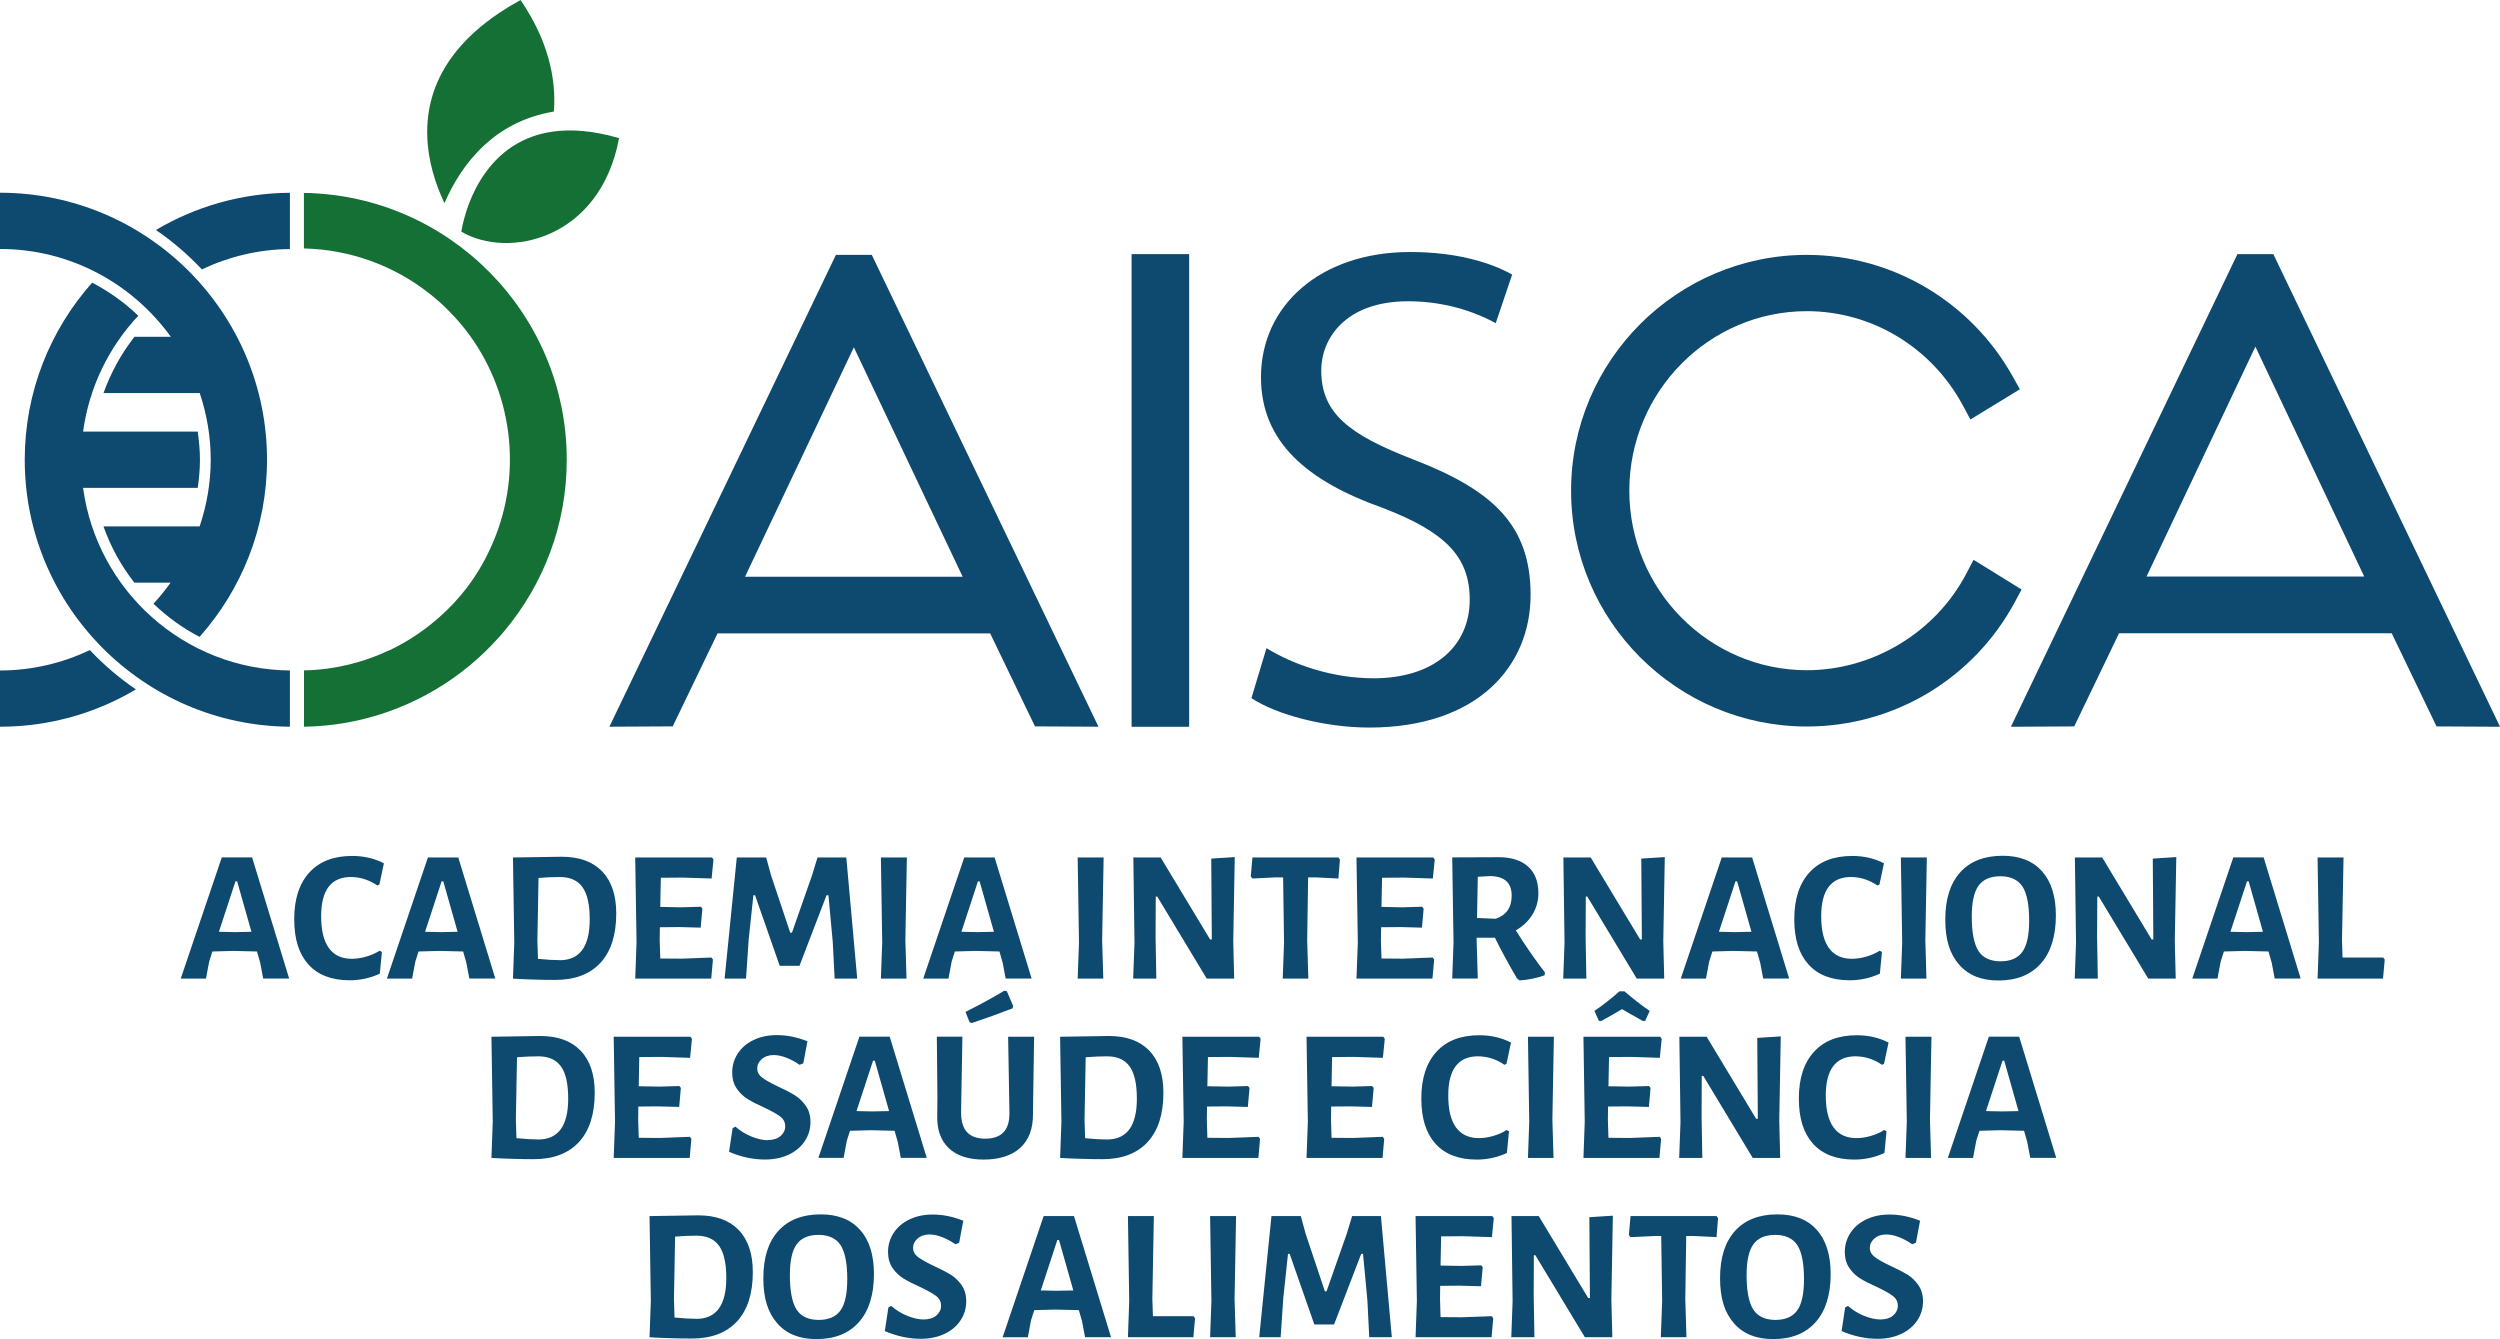
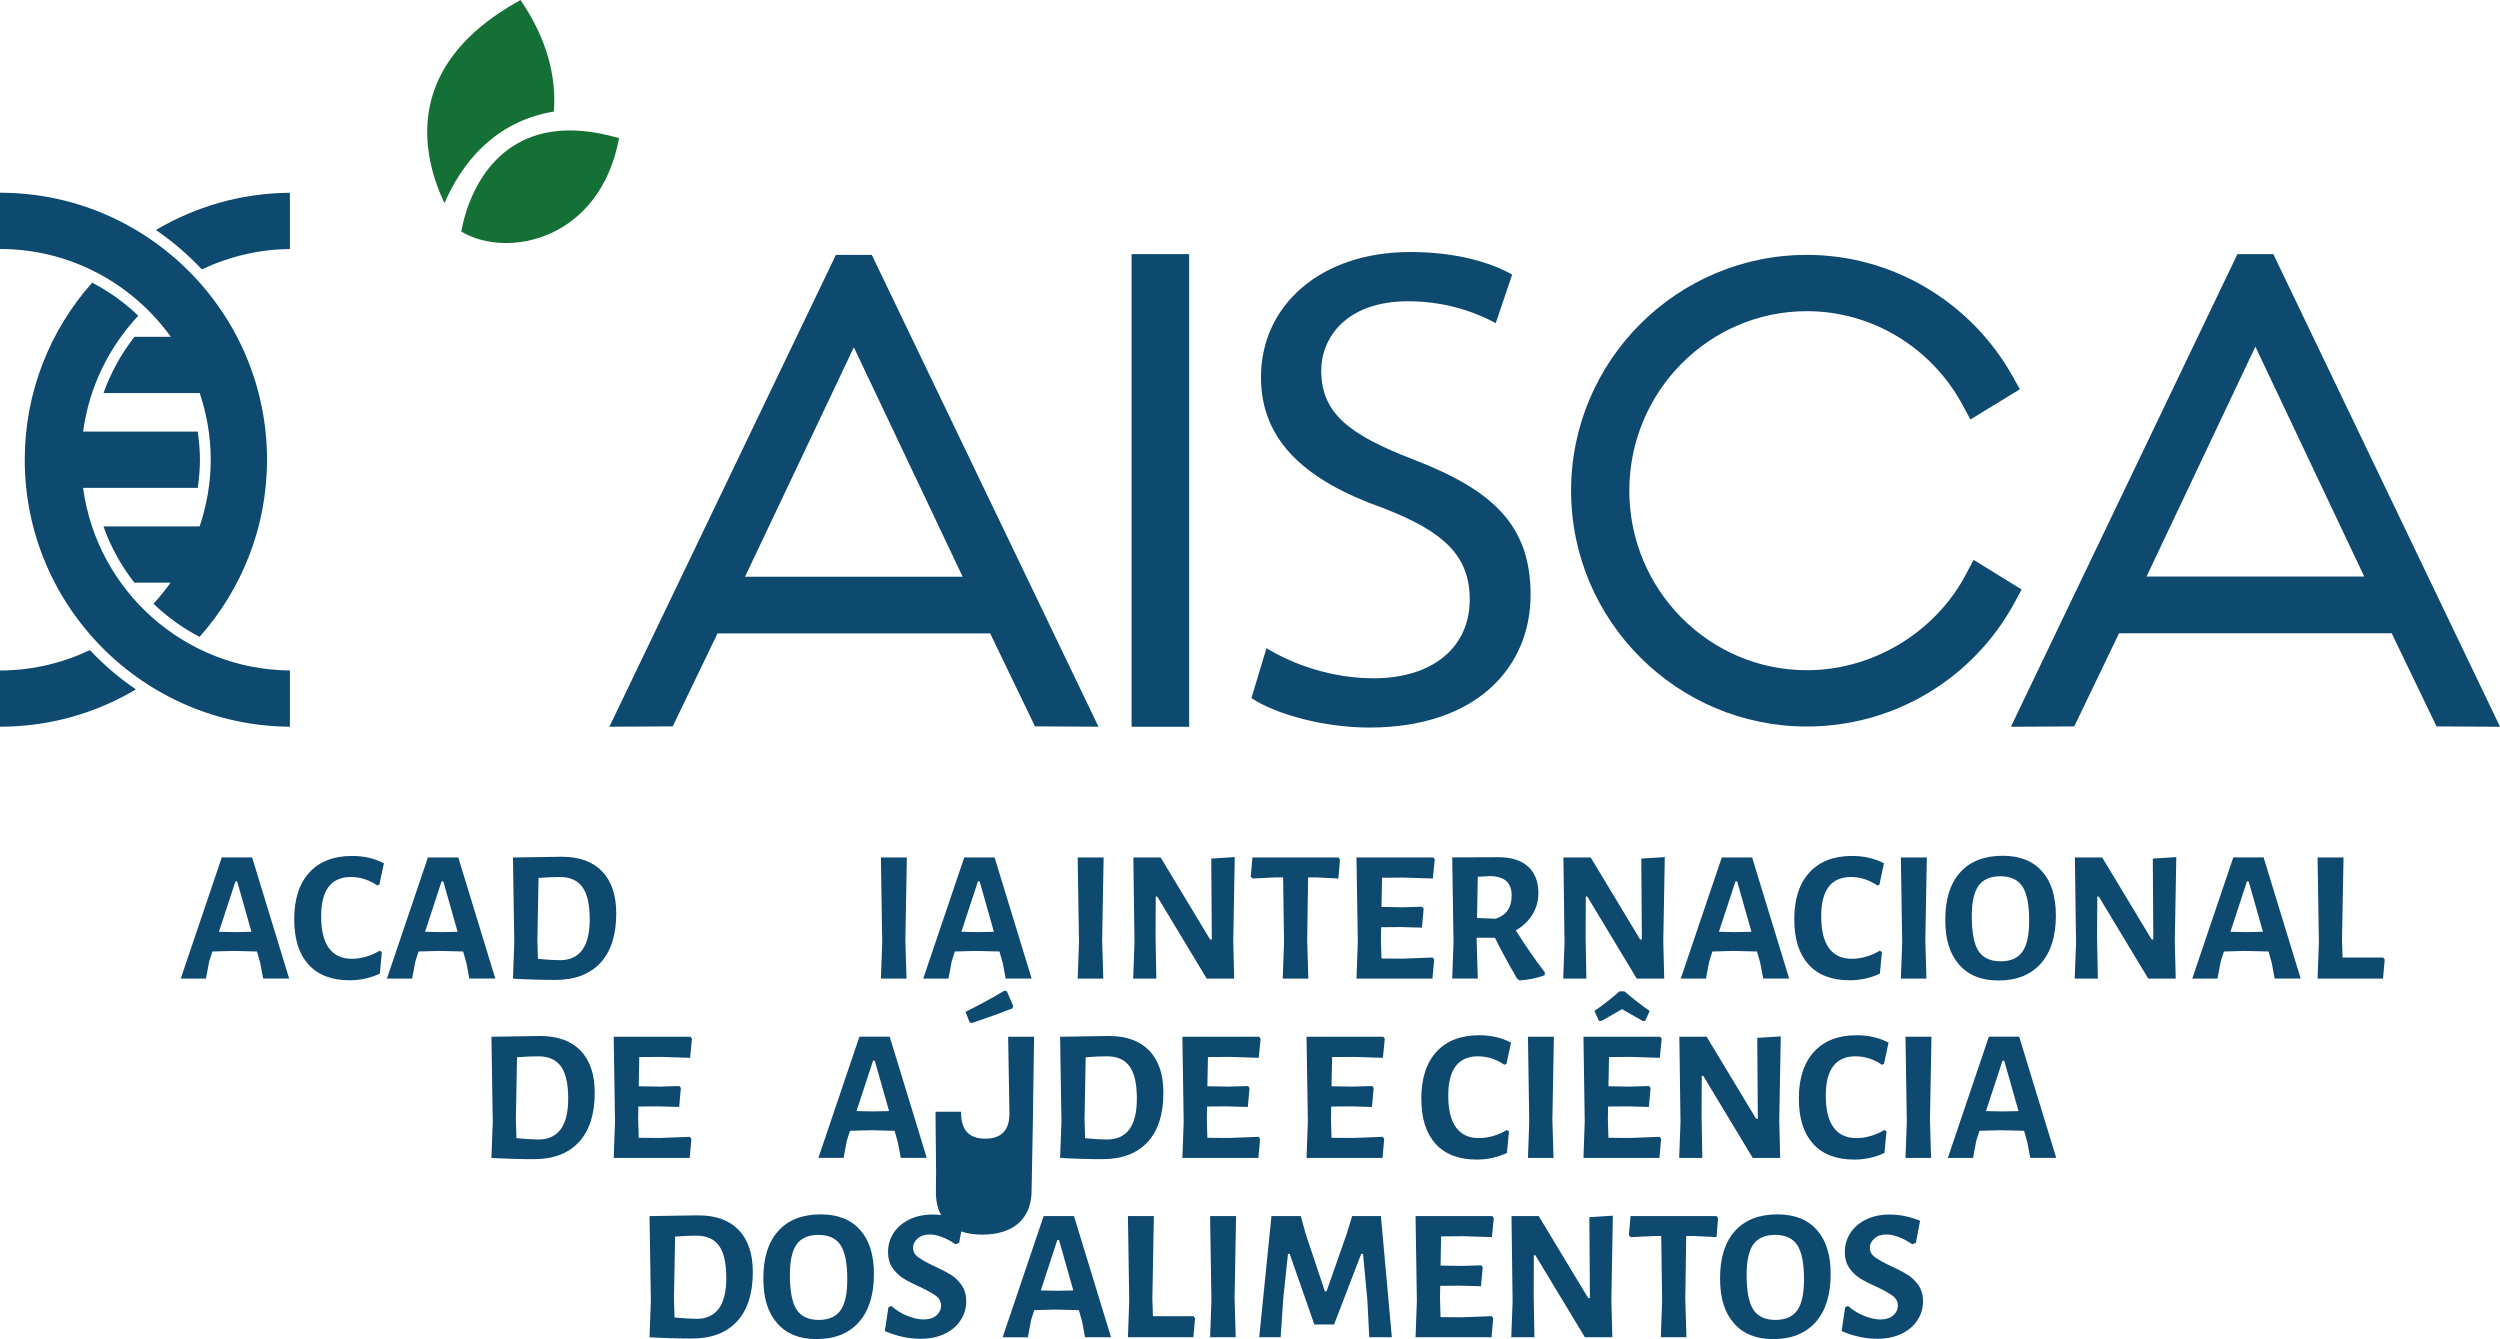
<svg xmlns="http://www.w3.org/2000/svg" id="Layer_2" viewBox="0 0 568.03 304.26">
  <defs>
    <style>.cls-1{fill:#157035;}.cls-2{fill:#0e4970;}</style>
  </defs>
  <g id="Layer_1-2">
    <g>
      <g>
-         <path class="cls-1" d="M69.05,43.82v12.63c10.66,.25,20.45,3.97,28.3,10.08,.27,.21,.54,.43,.81,.64,.25,.2,.5,.41,.74,.62,.27,.23,.54,.46,.81,.7,.24,.21,.47,.42,.7,.63,.26,.24,.52,.49,.78,.74,.22,.21,.44,.43,.66,.65,.26,.26,.52,.53,.78,.8,.2,.21,.39,.41,.59,.62,.28,.31,.56,.62,.83,.93,.15,.17,.31,.35,.46,.52,.33,.39,.65,.79,.97,1.19,.08,.1,.16,.2,.24,.29,10.71,13.72,13.15,32.34,6.29,48.39-1.49,3.52-3.41,6.92-5.81,10.11-1.91,2.53-4.04,4.8-6.33,6.82-3.46,3.1-7.29,5.62-11.35,7.56l-.02-.02c-5.92,2.81-12.49,4.46-19.43,4.6v12.8c9.6-.15,18.66-2.55,26.68-6.68,.17-.09,.34-.18,.51-.27,.46-.24,.93-.49,1.39-.75,.29-.16,.57-.32,.85-.49,.16-.09,.32-.18,.48-.27h0c5.3-3.15,10.19-7.13,14.45-11.95h.02c.32-.35,.63-.73,.94-1.1,.11-.13,.22-.26,.33-.39,8.76-10.52,14.05-24.02,14.05-38.75,0-33.12-26.69-60.12-59.69-60.64Z" />
        <path class="cls-1" d="M106,47.88c-.91,2.78-1.18,4.75-1.18,4.75h0c10.56,6.28,31.54,1.87,35.84-21.24-23.71-6.92-31.99,8.31-34.67,16.49Z" />
        <path class="cls-1" d="M101.01,46.13c1.8-4.2,4.58-8.94,8.77-12.89h0c3.96-3.74,9.19-6.75,16.07-7.9,.59-7.69-1.45-16.39-7.58-25.33h0c-1.71,.93-3.29,1.89-4.75,2.87l-.04,.02c-.95,.64-1.85,1.28-2.7,1.93-.54,.41-1.06,.83-1.56,1.24-.83,.69-1.62,1.39-2.35,2.1-1.19,1.15-2.25,2.31-3.2,3.49-.36,.45-.7,.89-1.03,1.34-8.77,12.1-5.43,24.96-1.89,32.64,.08,.17,.15,.33,.23,.5Z" />
      </g>
      <g>
        <path class="cls-2" d="M20.41,147.71c-6.2,2.94-13.1,4.63-20.41,4.63v12.78c11.27,0,21.83-3.1,30.88-8.48-3.81-2.59-7.32-5.59-10.47-8.94Z" />
        <path class="cls-2" d="M163.02,143.92h61.96l10.18,21.12,14.43,.08-51.51-107.21h-8.15l-51.47,107.21,14.39-.08,10.18-21.12Zm30.98-65.02l24.73,52.14h-49.45l24.73-52.14Z" />
        <rect class="cls-2" x="257.11" y="57.74" width="13.08" height="107.39" />
        <path class="cls-2" d="M410.55,165.07c19.76,0,37.87-10.84,47.25-28.28l1.53-2.85-10.91-6.74-1.71,3.25c-6.99,13.26-21.18,21.83-36.16,21.83-22.25,0-40.35-18.3-40.35-40.79s18.1-40.79,40.35-40.79c14.75,0,28.33,8.21,35.43,21.41l1.72,3.2,11.24-6.87-1.61-2.88c-9.51-17.05-27.44-27.65-46.78-27.65-29.54,0-53.58,24.04-53.58,53.58s24.04,53.58,53.58,53.58Z" />
        <path class="cls-2" d="M38.81,76.53h-8.26c-3.05,3.89-5.39,8.21-7.03,12.78h21.86c1.6,4.77,2.5,9.85,2.5,15.15s-.92,10.38-2.52,15.15H23.51c1.65,4.66,4.03,8.96,7.02,12.78h8.23c-1.21,1.67-2.48,3.28-3.89,4.78,3.1,2.98,6.62,5.53,10.47,7.54,9.53-10.72,15.33-24.82,15.33-40.25,0-33.45-27.22-60.67-60.67-60.67v12.78c15.98,0,30.11,7.89,38.81,19.95Z" />
        <path class="cls-2" d="M45.87,61.21c6.08-2.88,12.84-4.56,20-4.62v-12.79c-11.11,.08-21.51,3.16-30.45,8.46,3.81,2.59,7.3,5.61,10.45,8.95Z" />
        <path class="cls-2" d="M18.88,110.85h26.05c.3-2.11,.5-4.24,.5-6.39s-.21-4.3-.5-6.39H18.88c1.37-10.11,5.87-19.23,12.54-26.33-3.1-2.98-6.64-5.51-10.48-7.52-9.52,10.72-15.32,24.81-15.32,40.24,0,33.31,26.99,60.43,60.25,60.66v-12.78c-24.04-.21-43.87-18.23-46.99-41.48Z" />
        <path class="cls-2" d="M516.52,57.74h-8.15l-51.47,107.39,14.39-.08,10.18-21.16h61.96l10.18,21.16,14.43,.08-51.51-107.39Zm-28.8,73.25l24.73-52.23,24.73,52.23h-49.45Z" />
        <path class="cls-2" d="M312.02,154.11c-9.33,0-18.19-3.11-24.26-6.84l-3.42,11.35c5.6,3.73,16.64,6.69,26.74,6.69,24.72,0,36.69-13.99,36.69-30.16s-9.02-23.95-26.74-30.79c-14.46-5.6-20.83-10.42-20.83-20.21,0-7.15,5.44-15.7,19.75-15.7,9.49,0,16.48,3.11,19.9,4.98l3.73-11.04c-4.67-2.64-12.44-5.13-23.17-5.13-20.37,0-33.9,12.13-33.9,28.45,0,14.77,10.57,23.63,27.68,29.7,14.15,5.44,19.75,11.04,19.75,20.83,0,10.57-8.08,17.88-21.92,17.88Z" />
        <path class="cls-2" d="M50.39,194.82l-9.32,27.53h5.73l.73-3.89,.73-2.27,4.74-.13,5.39,.13,.73,2.56,.68,3.59h5.9l-8.42-27.53h-6.88Zm3.03,16.97l-3.68-.08,3.76-11.46h.38l3.25,11.46-3.72,.08Z" />
        <path class="cls-2" d="M79.75,199.27c1.08,0,2.14,.17,3.16,.51s1.97,.81,2.82,1.41l.47-.21,1.03-4.83c-2.14-1.11-4.55-1.67-7.22-1.67-4.19,0-7.43,1.25-9.72,3.76-2.29,2.51-3.44,6.04-3.44,10.6s1.08,7.91,3.23,10.3c2.15,2.39,5.28,3.59,9.38,3.59,2.39,0,4.67-.5,6.84-1.5l.47-4.92-.51-.3c-.91,.57-1.93,1.02-3.06,1.35-1.13,.33-2.22,.49-3.27,.49-2.28,0-4.01-.8-5.19-2.42-1.18-1.61-1.77-4.02-1.77-7.24,0-5.96,2.27-8.93,6.8-8.93Z" />
        <path class="cls-2" d="M104.11,194.82h-6.88l-9.32,27.53h5.73l.73-3.89,.73-2.27,4.74-.13,5.39,.13,.73,2.56,.68,3.59h5.9l-8.42-27.53Zm-3.85,16.97l-3.68-.08,3.76-11.46h.38l3.25,11.46-3.72,.08Z" />
        <path class="cls-2" d="M136.81,197.99c-2.14-2.22-5.2-3.33-9.19-3.33l-11.07,.17,.3,19.32-.3,8.21c1.34,.09,2.94,.16,4.81,.21,1.87,.06,3.47,.08,4.81,.08,4.45,0,7.86-1.3,10.26-3.89,2.39-2.59,3.59-6.33,3.59-11.2,0-4.16-1.07-7.35-3.21-9.57Zm-9.62,20.17c-1.31,0-2.96-.1-4.96-.3l-.13-4.23,.26-14.15c1.71-.14,3.32-.21,4.83-.21,2.34,0,4.05,.76,5.15,2.29,1.1,1.52,1.65,3.97,1.65,7.33,0,6.18-2.27,9.28-6.8,9.28Z" />
-         <polygon class="cls-2" points="155.1 199.4 161.69 199.61 162.11 195.29 161.77 194.82 144.33 194.82 144.63 214.14 144.33 222.35 161.6 222.35 161.99 218.03 161.64 217.56 154.85 217.82 150.02 217.78 149.89 213.63 149.93 210.68 154.34 210.64 159.21 210.77 159.59 206.45 159.25 206.02 154.76 206.15 150.02 206.06 150.15 199.44 155.1 199.4" />
-         <polygon class="cls-2" points="188.23 203.41 189.21 214.01 189.64 222.35 194.77 222.35 192.29 194.82 185.75 194.82 184.51 198.88 179.94 211.92 179.55 211.92 175.19 198.88 174.08 194.82 167.41 194.82 164.64 222.35 169.51 222.35 170.11 213.46 171.18 203.41 171.56 203.41 177.16 219.44 181.65 219.44 187.8 203.41 188.23 203.41" />
        <polygon class="cls-2" points="205.97 222.35 205.71 213.63 206.05 194.82 200.15 194.82 200.45 214.14 200.15 222.35 205.97 222.35" />
        <path class="cls-2" d="M225.97,194.82h-6.88l-9.32,27.53h5.73l.73-3.89,.73-2.27,4.74-.13,5.39,.13,.73,2.56,.68,3.59h5.9l-8.42-27.53Zm-3.85,16.97l-3.68-.08,3.76-11.46h.38l3.25,11.46-3.72,.08Z" />
        <polygon class="cls-2" points="244.86 194.82 245.16 214.14 244.86 222.35 250.68 222.35 250.42 213.63 250.76 194.82 244.86 194.82" />
        <polygon class="cls-2" points="263.71 194.82 257.51 194.82 257.77 214.23 257.47 222.35 262.73 222.35 262.56 212.86 262.6 203.71 262.94 203.71 274.18 222.35 280.42 222.35 280.21 213.84 280.55 194.74 275.21 195.08 275.34 213.46 274.95 213.46 263.71 194.82" />
        <polygon class="cls-2" points="289.83 199.35 291.54 199.35 291.75 214.14 291.45 222.35 297.27 222.35 297.01 213.63 297.22 199.35 298.93 199.35 304.1 199.61 304.45 195.29 304.1 194.82 284.57 194.82 284.19 199.14 284.57 199.61 289.83 199.35" />
        <polygon class="cls-2" points="318.98 199.4 325.56 199.61 325.99 195.29 325.65 194.82 308.21 194.82 308.51 214.14 308.21 222.35 325.47 222.35 325.86 218.03 325.52 217.56 318.72 217.82 313.89 217.78 313.76 213.63 313.81 210.68 318.21 210.64 323.08 210.77 323.47 206.45 323.12 206.02 318.64 206.15 313.89 206.06 314.02 199.44 318.98 199.4" />
        <path class="cls-2" d="M348.19,207.79c.9-1.47,1.35-3.08,1.35-4.85,0-2.62-.78-4.64-2.35-6.05-1.57-1.41-3.79-2.12-6.67-2.12l-10.56,.04,.3,19.32-.3,8.21h5.81l-.26-8.72v-.56h4.15c1.28,2.62,2.95,5.7,5,9.23l.6,.47c1.94-.11,3.83-.5,5.68-1.15l.09-.64c-2.19-2.85-4.4-6.04-6.62-9.57,1.62-.94,2.88-2.14,3.78-3.61Zm-8.36,.96l-4.23-.17,.17-9.36,2.91-.17c1.62,.06,2.83,.45,3.61,1.18,.78,.73,1.18,1.82,1.18,3.27,0,2.68-1.21,4.43-3.63,5.26Z" />
        <polygon class="cls-2" points="360.44 222.35 360.27 212.86 360.31 203.71 360.65 203.71 371.89 222.35 378.13 222.35 377.92 213.84 378.26 194.74 372.92 195.08 373.05 213.46 372.66 213.46 361.42 194.82 355.22 194.82 355.48 214.23 355.18 222.35 360.44 222.35" />
        <path class="cls-2" d="M398.09,194.82h-6.88l-9.32,27.53h5.73l.73-3.89,.73-2.27,4.75-.13,5.38,.13,.73,2.56,.68,3.59h5.9l-8.42-27.53Zm-3.85,16.97l-3.68-.08,3.76-11.46h.38l3.25,11.46-3.72,.08Z" />
        <path class="cls-2" d="M420.58,199.27c1.08,0,2.14,.17,3.16,.51,1.03,.34,1.97,.81,2.82,1.41l.47-.21,1.03-4.83c-2.14-1.11-4.54-1.67-7.22-1.67-4.19,0-7.43,1.25-9.72,3.76-2.29,2.51-3.44,6.04-3.44,10.6s1.08,7.91,3.23,10.3,5.28,3.59,9.38,3.59c2.39,0,4.67-.5,6.84-1.5l.47-4.92-.51-.3c-.91,.57-1.93,1.02-3.06,1.35-1.13,.33-2.22,.49-3.27,.49-2.28,0-4.01-.8-5.19-2.42-1.18-1.61-1.77-4.02-1.77-7.24,0-5.96,2.27-8.93,6.8-8.93Z" />
        <polygon class="cls-2" points="431.9 194.82 432.2 214.14 431.9 222.35 437.71 222.35 437.46 213.63 437.8 194.82 431.9 194.82" />
        <path class="cls-2" d="M454.04,222.78c4.16,0,7.38-1.28,9.66-3.85,2.28-2.57,3.42-6.21,3.42-10.94,0-4.33-1.05-7.67-3.14-10.02-2.09-2.35-5.08-3.53-8.95-3.53-4.16,0-7.37,1.25-9.64,3.76-2.27,2.51-3.4,6.08-3.4,10.73s1.05,7.83,3.14,10.24c2.09,2.41,5.07,3.61,8.91,3.61Zm-4.49-21.54c1.03-1.42,2.68-2.14,4.96-2.14s4.01,.78,5.02,2.33c1.01,1.55,1.52,4.14,1.52,7.76,0,3.28-.51,5.64-1.54,7.07-1.03,1.44-2.68,2.16-4.96,2.16s-4.01-.78-5.02-2.35c-1.01-1.57-1.52-4.19-1.52-7.86,0-3.22,.51-5.54,1.54-6.97Z" />
        <polygon class="cls-2" points="489.14 195.08 489.26 213.46 488.88 213.46 477.64 194.82 471.44 194.82 471.7 214.23 471.4 222.35 476.65 222.35 476.48 212.86 476.53 203.71 476.87 203.71 488.11 222.35 494.35 222.35 494.14 213.84 494.48 194.74 489.14 195.08" />
        <path class="cls-2" d="M507.43,194.82l-9.32,27.53h5.73l.73-3.89,.73-2.27,4.75-.13,5.38,.13,.73,2.56,.68,3.59h5.9l-8.42-27.53h-6.88Zm3.03,16.97l-3.68-.08,3.76-11.46h.38l3.25,11.46-3.72,.08Z" />
        <polygon class="cls-2" points="532.26 217.56 532.13 213.63 532.48 194.82 526.58 194.82 526.88 214.14 526.58 222.35 541.45 222.35 541.84 218.03 541.49 217.56 532.26 217.56" />
        <path class="cls-2" d="M122.73,235.39l-11.07,.17,.3,19.32-.3,8.21c1.34,.09,2.94,.16,4.81,.21,1.87,.06,3.47,.08,4.81,.08,4.45,0,7.86-1.3,10.26-3.89,2.39-2.59,3.59-6.33,3.59-11.2,0-4.16-1.07-7.35-3.21-9.57-2.14-2.22-5.2-3.33-9.19-3.33Zm-.43,23.51c-1.31,0-2.96-.1-4.96-.3l-.13-4.23,.26-14.15c1.71-.14,3.32-.21,4.83-.21,2.34,0,4.05,.76,5.15,2.29,1.1,1.52,1.65,3.97,1.65,7.33,0,6.18-2.27,9.28-6.8,9.28Z" />
        <polygon class="cls-2" points="156.71 263.09 157.09 258.77 156.75 258.3 149.96 258.56 145.13 258.52 145 254.37 145.04 251.42 149.44 251.38 154.32 251.51 154.7 247.19 154.36 246.76 149.87 246.89 145.13 246.81 145.25 240.18 150.21 240.14 156.8 240.35 157.22 236.03 156.88 235.56 139.44 235.56 139.74 254.88 139.44 263.09 156.71 263.09" />
-         <path class="cls-2" d="M174.45,259.07c-1.05,0-2.26-.26-3.61-.79-1.35-.53-2.6-1.29-3.74-2.29l-.64,.34-.81,5.38c2.74,1.17,5.46,1.75,8.16,1.75,2.05,0,3.86-.38,5.43-1.13,1.57-.75,2.78-1.78,3.63-3.08s1.28-2.73,1.28-4.3c0-1.45-.35-2.68-1.05-3.68-.7-1-1.54-1.8-2.52-2.42-.98-.61-2.26-1.28-3.83-1.99-1.62-.77-2.81-1.44-3.57-2.01-.76-.57-1.13-1.27-1.13-2.09s.34-1.5,1.03-2.12c.68-.61,1.6-.92,2.74-.92,.85,0,1.8,.2,2.84,.6,1.04,.4,2.04,.94,3.01,1.62l.85-.34,.94-5c-2.31-.94-4.63-1.41-6.97-1.41-1.97,0-3.72,.37-5.26,1.11-1.54,.74-2.74,1.76-3.59,3.06-.85,1.3-1.28,2.74-1.28,4.34,0,1.42,.34,2.64,1.03,3.63,.68,1,1.51,1.79,2.48,2.39,.97,.6,2.22,1.24,3.76,1.92,1.68,.8,2.9,1.48,3.65,2.05,.75,.57,1.13,1.31,1.13,2.22,0,.85-.35,1.59-1.05,2.2-.7,.61-1.67,.92-2.93,.92Z" />
        <path class="cls-2" d="M192.4,259.2l.73-2.27,4.74-.13,5.39,.13,.73,2.56,.68,3.59h5.9l-8.42-27.53h-6.88l-9.32,27.53h5.73l.73-3.89Zm5.98-18.21h.38l3.25,11.46-3.72,.08-3.68-.08,3.76-11.46Z" />
        <path class="cls-2" d="M219.37,229.92l.94,2.35,.51,.17c3.39-1.14,6.47-2.25,9.23-3.33l.17-.51-1.45-3.38-.56-.13c-2.39,1.45-5.34,3.06-8.85,4.83Z" />
-         <path class="cls-2" d="M234.71,253.17l.04-3.63,.21-13.98h-5.9l.3,17.35c.03,3.88-1.81,5.81-5.51,5.81-1.85,0-3.23-.5-4.15-1.5-.91-1-1.35-2.54-1.33-4.62l.3-17.05h-5.81l.13,13.85-.04,3.98c-.09,3.25,.78,5.74,2.61,7.48,1.82,1.74,4.47,2.61,7.95,2.61s6.4-.9,8.33-2.69c1.94-1.8,2.89-4.33,2.86-7.61Z" />
+         <path class="cls-2" d="M234.71,253.17l.04-3.63,.21-13.98h-5.9l.3,17.35c.03,3.88-1.81,5.81-5.51,5.81-1.85,0-3.23-.5-4.15-1.5-.91-1-1.35-2.54-1.33-4.62h-5.81l.13,13.85-.04,3.98c-.09,3.25,.78,5.74,2.61,7.48,1.82,1.74,4.47,2.61,7.95,2.61s6.4-.9,8.33-2.69c1.94-1.8,2.89-4.33,2.86-7.61Z" />
        <path class="cls-2" d="M241.17,254.88l-.3,8.21c1.34,.09,2.94,.16,4.81,.21,1.87,.06,3.47,.08,4.81,.08,4.45,0,7.86-1.3,10.26-3.89,2.39-2.59,3.59-6.33,3.59-11.2,0-4.16-1.07-7.35-3.21-9.57-2.14-2.22-5.2-3.33-9.19-3.33l-11.07,.17,.3,19.32Zm5.51-14.66c1.71-.14,3.32-.21,4.83-.21,2.34,0,4.05,.76,5.15,2.29,1.1,1.52,1.65,3.97,1.65,7.33,0,6.18-2.27,9.28-6.8,9.28-1.31,0-2.96-.1-4.96-.3l-.13-4.23,.26-14.15Z" />
        <polygon class="cls-2" points="285.96 258.3 279.16 258.56 274.33 258.52 274.21 254.37 274.25 251.42 278.65 251.38 283.52 251.51 283.91 247.19 283.57 246.76 279.08 246.89 274.33 246.81 274.46 240.18 279.42 240.14 286 240.35 286.43 236.03 286.09 235.56 268.65 235.56 268.95 254.88 268.65 263.09 285.92 263.09 286.3 258.77 285.96 258.3" />
        <polygon class="cls-2" points="307.63 240.14 314.21 240.35 314.64 236.03 314.3 235.56 296.86 235.56 297.16 254.88 296.86 263.09 314.13 263.09 314.51 258.77 314.17 258.3 307.37 258.56 302.54 258.52 302.42 254.37 302.46 251.42 306.86 251.38 311.73 251.51 312.12 247.19 311.78 246.76 307.29 246.89 302.54 246.81 302.67 240.18 307.63 240.14" />
        <path class="cls-2" d="M335.84,240.01c1.08,0,2.14,.17,3.16,.51,1.03,.34,1.97,.81,2.82,1.41l.47-.21,1.03-4.83c-2.14-1.11-4.54-1.67-7.22-1.67-4.19,0-7.43,1.25-9.72,3.76-2.29,2.51-3.44,6.04-3.44,10.6s1.08,7.91,3.23,10.3,5.28,3.59,9.38,3.59c2.39,0,4.67-.5,6.84-1.5l.47-4.92-.51-.3c-.91,.57-1.93,1.02-3.06,1.35-1.13,.33-2.22,.49-3.27,.49-2.28,0-4.01-.8-5.19-2.42-1.18-1.61-1.77-4.02-1.77-7.24,0-5.96,2.27-8.93,6.8-8.93Z" />
        <polygon class="cls-2" points="347.17 235.56 347.46 254.88 347.17 263.09 352.98 263.09 352.72 254.37 353.06 235.56 347.17 235.56" />
        <polygon class="cls-2" points="370.55 240.14 377.13 240.35 377.56 236.03 377.21 235.56 359.78 235.56 360.07 254.88 359.78 263.09 377.04 263.09 377.43 258.77 377.09 258.3 370.29 258.56 365.46 258.52 365.33 254.37 365.37 251.42 369.78 251.38 374.65 251.51 375.03 247.19 374.69 246.76 370.2 246.89 365.46 246.81 365.59 240.18 370.55 240.14" />
        <path class="cls-2" d="M368.54,229.28c1.2,.71,2.39,1.4,3.59,2.05l1.11,.64h.56l1.03-2.27c-1.82-1.25-3.73-2.74-5.73-4.45h-1.15c-1.82,1.62-3.72,3.11-5.68,4.45l1.03,2.27h.56c2.05-1.14,3.62-2.04,4.7-2.69Z" />
        <polygon class="cls-2" points="399.27 235.82 399.4 254.2 399.01 254.2 387.77 235.56 381.57 235.56 381.83 254.97 381.53 263.09 386.79 263.09 386.62 253.6 386.66 244.45 387 244.45 398.24 263.09 404.48 263.09 404.27 254.58 404.61 235.48 399.27 235.82" />
        <path class="cls-2" d="M421.62,240.01c1.08,0,2.14,.17,3.16,.51,1.03,.34,1.97,.81,2.82,1.41l.47-.21,1.03-4.83c-2.14-1.11-4.54-1.67-7.22-1.67-4.19,0-7.43,1.25-9.72,3.76-2.29,2.51-3.44,6.04-3.44,10.6s1.08,7.91,3.23,10.3,5.28,3.59,9.38,3.59c2.39,0,4.67-.5,6.84-1.5l.47-4.92-.51-.3c-.91,.57-1.93,1.02-3.06,1.35-1.13,.33-2.22,.49-3.27,.49-2.28,0-4.01-.8-5.19-2.42-1.18-1.61-1.77-4.02-1.77-7.24,0-5.96,2.27-8.93,6.8-8.93Z" />
        <polygon class="cls-2" points="432.95 235.56 433.25 254.88 432.95 263.09 438.76 263.09 438.51 254.37 438.85 235.56 432.95 235.56" />
        <path class="cls-2" d="M451.89,235.56l-9.32,27.53h5.73l.73-3.89,.73-2.27,4.75-.13,5.38,.13,.73,2.56,.68,3.59h5.9l-8.42-27.53h-6.88Zm3.03,16.97l-3.68-.08,3.76-11.46h.38l3.25,11.46-3.72,.08Z" />
        <path class="cls-2" d="M158.65,276.14l-11.07,.17,.3,19.32-.3,8.21c1.34,.09,2.94,.16,4.81,.21,1.87,.06,3.47,.08,4.81,.08,4.45,0,7.86-1.3,10.26-3.89,2.39-2.59,3.59-6.33,3.59-11.2,0-4.16-1.07-7.35-3.21-9.57-2.14-2.22-5.2-3.33-9.19-3.33Zm-.43,23.51c-1.31,0-2.96-.1-4.96-.3l-.13-4.23,.26-14.15c1.71-.14,3.32-.21,4.83-.21,2.34,0,4.05,.76,5.15,2.29,1.1,1.52,1.65,3.97,1.65,7.33,0,6.18-2.27,9.28-6.8,9.28Z" />
        <path class="cls-2" d="M186.48,275.92c-4.16,0-7.37,1.25-9.64,3.76-2.27,2.51-3.4,6.08-3.4,10.73s1.05,7.83,3.14,10.24c2.09,2.41,5.06,3.61,8.91,3.61,4.16,0,7.38-1.28,9.66-3.85,2.28-2.57,3.42-6.21,3.42-10.94,0-4.33-1.05-7.67-3.14-10.02-2.09-2.35-5.08-3.53-8.95-3.53Zm4.49,21.82c-1.03,1.44-2.68,2.16-4.96,2.16s-4.01-.78-5.02-2.35c-1.01-1.57-1.52-4.19-1.52-7.86,0-3.22,.51-5.54,1.54-6.97,1.03-1.42,2.68-2.14,4.96-2.14s4.01,.78,5.02,2.33c1.01,1.55,1.52,4.14,1.52,7.76,0,3.28-.51,5.64-1.54,7.07Z" />
        <path class="cls-2" d="M215.99,289.62c-.98-.61-2.26-1.28-3.83-1.99-1.62-.77-2.81-1.44-3.57-2.01-.76-.57-1.13-1.27-1.13-2.09s.34-1.5,1.03-2.12c.68-.61,1.6-.92,2.74-.92,.85,0,1.8,.2,2.84,.6,1.04,.4,2.04,.94,3.01,1.62l.85-.34,.94-5c-2.31-.94-4.63-1.41-6.97-1.41-1.97,0-3.72,.37-5.26,1.11-1.54,.74-2.74,1.76-3.59,3.06-.85,1.3-1.28,2.74-1.28,4.34,0,1.42,.34,2.64,1.03,3.63,.68,1,1.51,1.79,2.48,2.39,.97,.6,2.22,1.24,3.76,1.92,1.68,.8,2.9,1.48,3.65,2.05,.75,.57,1.13,1.31,1.13,2.22,0,.85-.35,1.59-1.05,2.2-.7,.61-1.67,.92-2.93,.92-1.05,0-2.26-.26-3.61-.79-1.35-.53-2.6-1.29-3.74-2.29l-.64,.34-.81,5.38c2.74,1.17,5.46,1.75,8.16,1.75,2.05,0,3.86-.38,5.43-1.13,1.57-.75,2.78-1.78,3.63-3.08s1.28-2.73,1.28-4.3c0-1.45-.35-2.68-1.05-3.68-.7-1-1.54-1.8-2.52-2.42Z" />
        <path class="cls-2" d="M237.13,276.31l-9.32,27.53h5.73l.73-3.89,.73-2.27,4.74-.13,5.39,.13,.73,2.56,.68,3.59h5.9l-8.42-27.53h-6.88Zm3.03,16.97l-3.68-.08,3.76-11.46h.38l3.25,11.46-3.72,.08Z" />
        <polygon class="cls-2" points="261.96 299.05 261.83 295.11 262.17 276.31 256.28 276.31 256.57 295.63 256.28 303.83 271.15 303.83 271.53 299.52 271.19 299.05 261.96 299.05" />
        <polygon class="cls-2" points="274.95 276.31 275.25 295.63 274.95 303.83 280.77 303.83 280.51 295.11 280.85 276.31 274.95 276.31" />
        <polygon class="cls-2" points="307.22 276.31 305.98 280.37 301.41 293.4 301.03 293.4 296.67 280.37 295.56 276.31 288.89 276.31 286.11 303.83 290.98 303.83 291.58 294.94 292.65 284.9 293.03 284.9 298.63 300.93 303.12 300.93 309.28 284.9 309.7 284.9 310.69 295.5 311.11 303.83 316.24 303.83 313.76 276.31 307.22 276.31" />
        <polygon class="cls-2" points="332.4 280.88 338.98 281.09 339.41 276.78 339.07 276.31 321.63 276.31 321.93 295.63 321.63 303.83 338.9 303.83 339.28 299.52 338.94 299.05 332.14 299.3 327.31 299.26 327.19 295.11 327.23 292.16 331.63 292.12 336.5 292.25 336.89 287.93 336.55 287.5 332.06 287.63 327.31 287.55 327.44 280.92 332.4 280.88" />
        <polygon class="cls-2" points="361.12 276.56 361.25 294.94 360.86 294.94 349.62 276.31 343.43 276.31 343.68 295.71 343.38 303.83 348.64 303.83 348.47 294.34 348.51 285.2 348.85 285.2 360.1 303.83 366.34 303.83 366.12 295.33 366.46 276.22 361.12 276.56" />
        <polygon class="cls-2" points="370.48 276.31 370.1 280.62 370.48 281.09 375.74 280.84 377.45 280.84 377.66 295.63 377.36 303.83 383.18 303.83 382.92 295.11 383.13 280.84 384.84 280.84 390.02 281.09 390.36 276.78 390.02 276.31 370.48 276.31" />
        <path class="cls-2" d="M403.86,275.92c-4.16,0-7.37,1.25-9.64,3.76-2.27,2.51-3.4,6.08-3.4,10.73s1.05,7.83,3.14,10.24c2.09,2.41,5.07,3.61,8.91,3.61,4.16,0,7.38-1.28,9.66-3.85,2.28-2.57,3.42-6.21,3.42-10.94,0-4.33-1.05-7.67-3.14-10.02-2.09-2.35-5.08-3.53-8.95-3.53Zm4.49,21.82c-1.03,1.44-2.68,2.16-4.96,2.16s-4.01-.78-5.02-2.35c-1.01-1.57-1.52-4.19-1.52-7.86,0-3.22,.51-5.54,1.54-6.97,1.03-1.42,2.68-2.14,4.96-2.14s4.01,.78,5.02,2.33c1.01,1.55,1.52,4.14,1.52,7.76,0,3.28-.51,5.64-1.54,7.07Z" />
        <path class="cls-2" d="M433.38,289.62c-.98-.61-2.26-1.28-3.83-1.99-1.62-.77-2.81-1.44-3.57-2.01-.76-.57-1.13-1.27-1.13-2.09s.34-1.5,1.03-2.12c.68-.61,1.59-.92,2.74-.92,.85,0,1.8,.2,2.84,.6,1.04,.4,2.04,.94,3.01,1.62l.85-.34,.94-5c-2.31-.94-4.63-1.41-6.97-1.41-1.97,0-3.72,.37-5.26,1.11-1.54,.74-2.74,1.76-3.59,3.06-.85,1.3-1.28,2.74-1.28,4.34,0,1.42,.34,2.64,1.03,3.63,.68,1,1.51,1.79,2.48,2.39s2.22,1.24,3.76,1.92c1.68,.8,2.9,1.48,3.65,2.05,.75,.57,1.13,1.31,1.13,2.22,0,.85-.35,1.59-1.05,2.2-.7,.61-1.67,.92-2.93,.92-1.05,0-2.26-.26-3.61-.79-1.35-.53-2.6-1.29-3.74-2.29l-.64,.34-.81,5.38c2.74,1.17,5.46,1.75,8.16,1.75,2.05,0,3.86-.38,5.43-1.13s2.78-1.78,3.63-3.08c.86-1.3,1.28-2.73,1.28-4.3,0-1.45-.35-2.68-1.05-3.68-.7-1-1.54-1.8-2.52-2.42Z" />
      </g>
    </g>
  </g>
</svg>